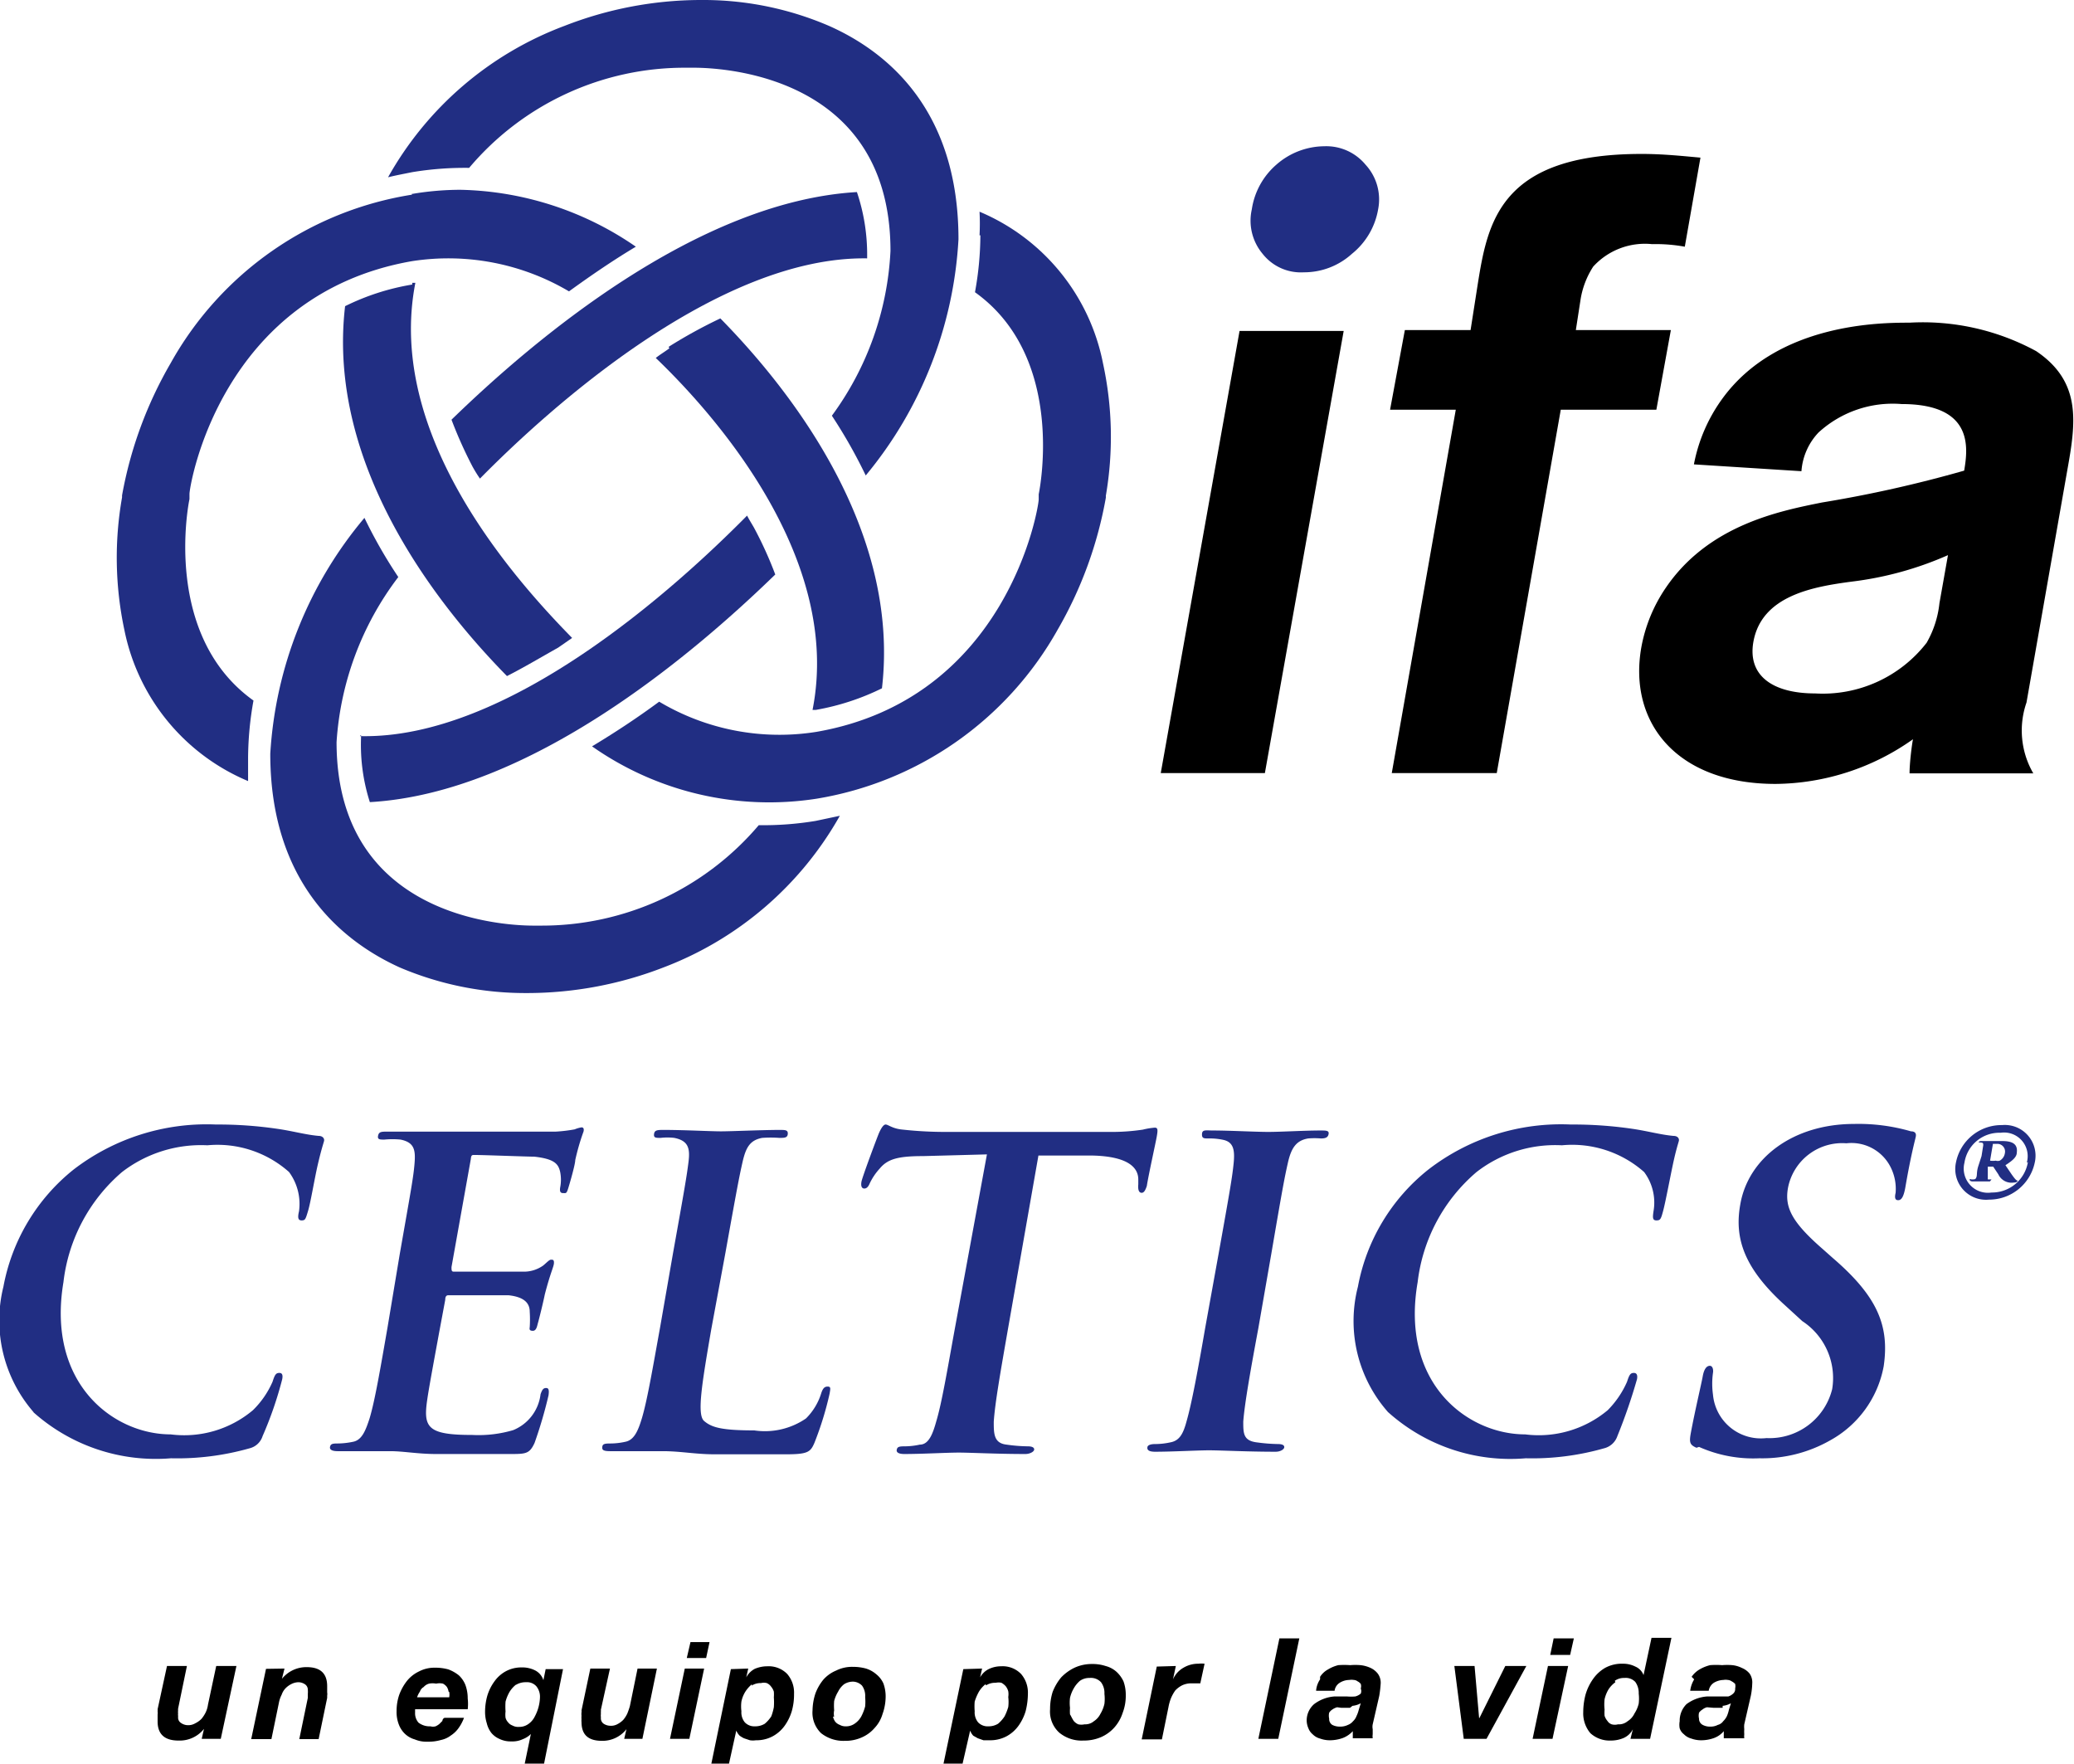
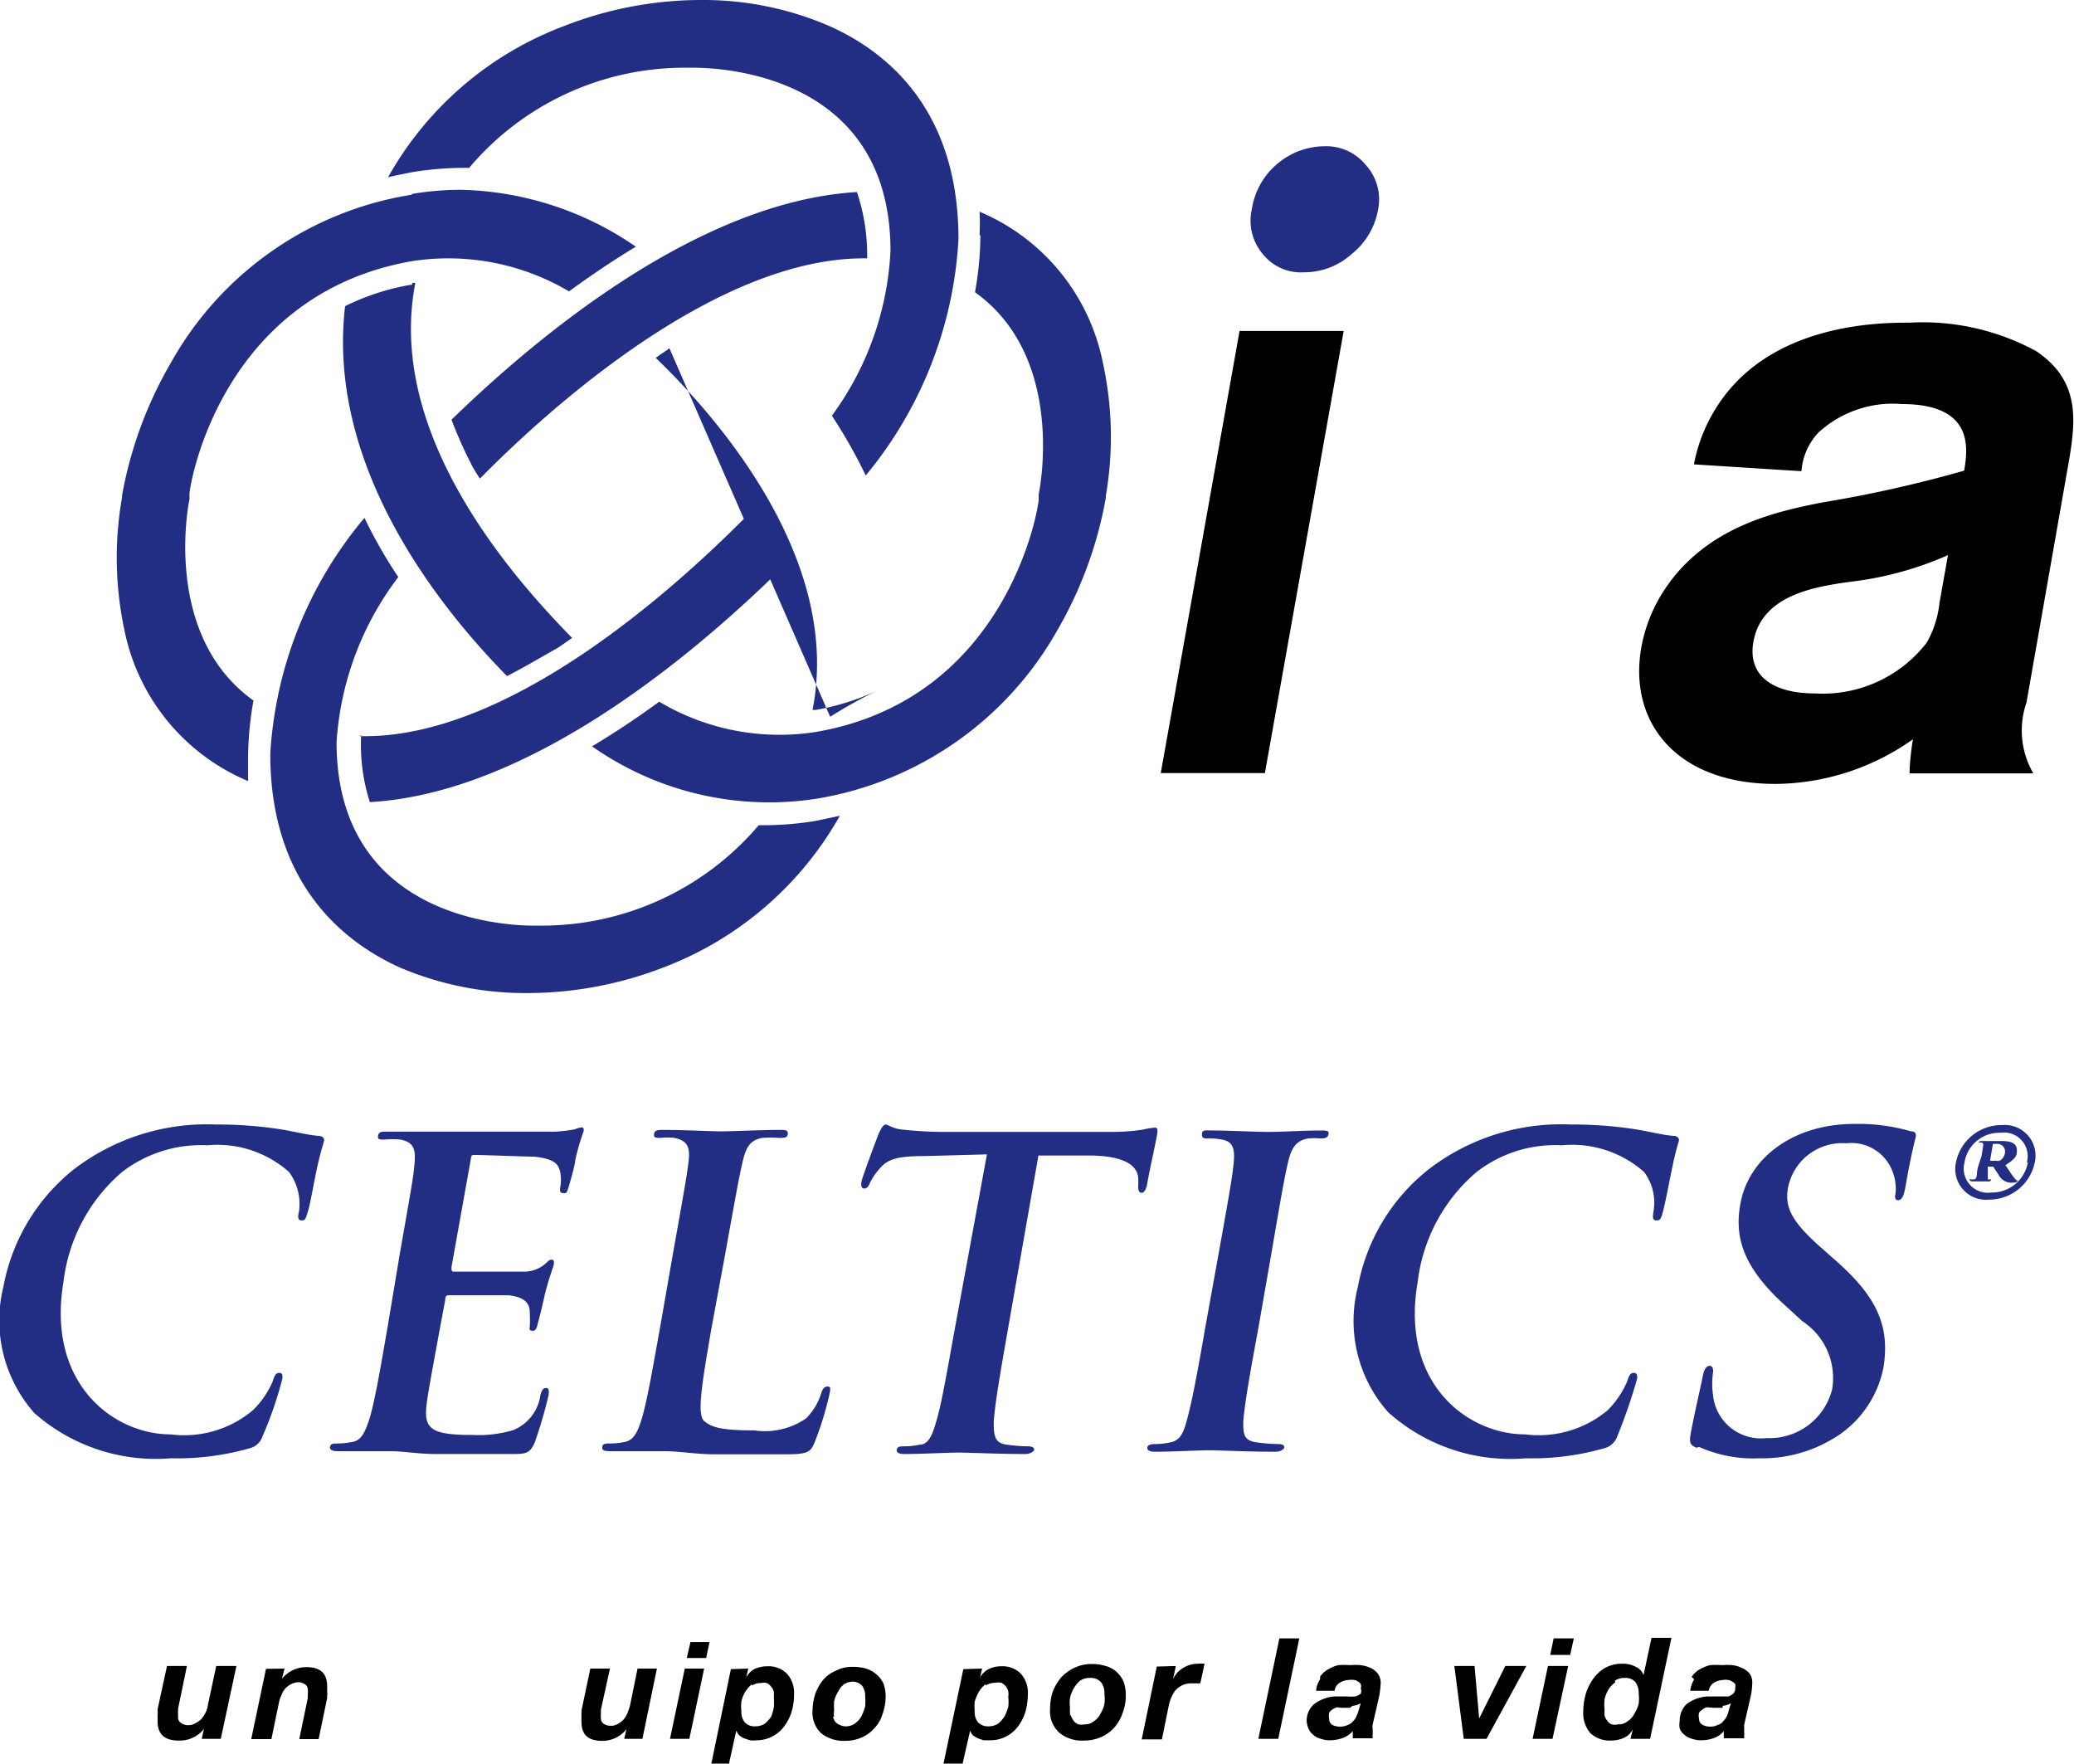
<svg xmlns="http://www.w3.org/2000/svg" viewBox="0 0 72.9 61.98">
  <defs>
    <style>.cls-1{fill:#212e83;}</style>
  </defs>
  <title>ifa-logo</title>
  <g id="Layer_2" data-name="Layer 2">
    <g id="Layer_1-2" data-name="Layer 1">
      <polygon points="47.23 11.63 44.46 27.17 40.8 27.17 43.57 11.63 47.23 11.63" />
-       <path d="M54.86,14.4,52.61,27.17H48.92L51.17,14.4H48.86l.52-2.8h2.31L51.94,10c.35-2.19.78-4.59,5.76-4.59.74,0,1.41.07,2.07.13l-.55,3.13a5.66,5.66,0,0,0-1.15-.09A2.46,2.46,0,0,0,56,9.37a3,3,0,0,0-.44,1.13l-.17,1.1h3.34l-.51,2.8Z" />
      <path d="M59.54,16.32a5.74,5.74,0,0,1,1-2.31c1.94-2.67,5.6-2.67,6.58-2.67a8.34,8.34,0,0,1,4.45,1c1.62,1.09,1.39,2.54,1.09,4.21l-1.43,8.14a3,3,0,0,0,.24,2.49H67.12c0-.37.08-1,.12-1.2a8.46,8.46,0,0,1-4.83,1.57c-3.47,0-5.18-2.15-4.72-4.79a5.43,5.43,0,0,1,.86-2.1c1.5-2.21,4-2.7,5.49-3a44.15,44.15,0,0,0,5-1.12c.13-.78.35-2.34-2.2-2.34a3.86,3.86,0,0,0-2.92,1,2.2,2.2,0,0,0-.6,1.36Zm8.93,3.19a11.89,11.89,0,0,1-3.38.93c-1.36.18-3.17.49-3.46,2.12-.21,1.2.7,1.81,2.17,1.81a4.62,4.62,0,0,0,3.92-1.78,3.54,3.54,0,0,0,.45-1.39Z" />
      <path class="cls-1" d="M48,5.79a1.79,1.79,0,0,0-1.45-.65,2.58,2.58,0,0,0-1.69.65A2.58,2.58,0,0,0,44,7.36a1.81,1.81,0,0,0,.38,1.56,1.71,1.71,0,0,0,1.45.65,2.5,2.5,0,0,0,1.69-.65,2.56,2.56,0,0,0,.92-1.56A1.8,1.8,0,0,0,48,5.79" />
      <path class="cls-1" d="M14.49,6.84A11.82,11.82,0,0,0,6,12.76a14.27,14.27,0,0,0-1.71,4.65l0,.07a12.19,12.19,0,0,0,.08,4.65,7.32,7.32,0,0,0,4.35,5.32c0-.26,0-.53,0-.83a11.65,11.65,0,0,1,.19-2c-3.18-2.27-2.3-6.85-2.25-7.08l0-.18c0-.29,1.09-7,7.81-8.18A8.33,8.33,0,0,1,20,10.24c.8-.58,1.58-1.11,2.35-1.57a11.23,11.23,0,0,0-6.17-2,10.26,10.26,0,0,0-1.72.15" />
      <path class="cls-1" d="M12.69,25.83s0,.07,0,.11A6.59,6.59,0,0,0,13,28.19c5.63-.32,11.37-5.2,14.25-8a13.52,13.52,0,0,0-.75-1.65c-.08-.14-.17-.28-.24-.42-2.48,2.51-8.39,7.88-13.61,7.75" />
      <path class="cls-1" d="M24.67,0h-.08a13.2,13.2,0,0,0-4.75.91,11.88,11.88,0,0,0-6.2,5.32c.28-.07.56-.12.85-.18a11.34,11.34,0,0,1,2-.15,9.9,9.9,0,0,1,7.62-3.52h.19c.28,0,7-.15,7,6.44a10.65,10.65,0,0,1-2.06,5.79,17.78,17.78,0,0,1,1.19,2.1,14.23,14.23,0,0,0,3.26-8.3c0-4.53-2.48-6.58-4.55-7.5A11.16,11.16,0,0,0,24.8,0h-.13" />
      <path class="cls-1" d="M14.49,10a8.39,8.39,0,0,0-2.36.76c-.66,5.63,3.3,10.57,5.69,13,.61-.31,1.21-.67,1.8-1l.49-.34C18,20.27,13.56,15.25,14.6,9.94l-.11,0" />
      <path class="cls-1" d="M15.87,14.75a15.14,15.14,0,0,0,.74,1.65,4.78,4.78,0,0,0,.26.42C19.34,14.31,25.25,9,30.48,9.08V9a6.85,6.85,0,0,0-.36-2.25c-5.63.33-11.37,5.2-14.25,8" />
      <path class="cls-1" d="M34.46,8.27a11.37,11.37,0,0,1-.19,2c3.18,2.27,2.29,6.86,2.24,7.1l0,.18c0,.28-1.09,7-7.81,8.17a8.26,8.26,0,0,1-5.53-1.06c-.8.59-1.58,1.1-2.36,1.57a10.84,10.84,0,0,0,7.89,1.84,11.93,11.93,0,0,0,8.47-5.93,14.2,14.2,0,0,0,1.7-4.65l0-.07a12.16,12.16,0,0,0-.1-4.65,7.31,7.31,0,0,0-4.34-5.33,7.69,7.69,0,0,1,0,.83" />
-       <path class="cls-1" d="M23.53,12.24c-.16.12-.33.22-.48.34,2.14,2.05,6.56,7.08,5.51,12.37h.11A8.61,8.61,0,0,0,31,24.19c.66-5.64-3.3-10.58-5.68-13a17.29,17.29,0,0,0-1.82,1" />
+       <path class="cls-1" d="M23.53,12.24c-.16.12-.33.22-.48.34,2.14,2.05,6.56,7.08,5.51,12.37h.11A8.61,8.61,0,0,0,31,24.19a17.29,17.29,0,0,0-1.82,1" />
      <path class="cls-1" d="M9.5,26.49C9.5,31,12,33.07,14.05,34a11.26,11.26,0,0,0,4.45.9h.06a13.27,13.27,0,0,0,4.76-.9,12,12,0,0,0,6.2-5.33l-.85.18a11.23,11.23,0,0,1-2,.15A10,10,0,0,1,19,32.53h-.17c-.28,0-7,.14-7-6.45A10.71,10.71,0,0,1,14,20.28a17,17,0,0,1-1.19-2.08A14.17,14.17,0,0,0,9.5,26.49" />
      <path class="cls-1" d="M1.19,49.64A4.91,4.91,0,0,1,.12,45.22,6.87,6.87,0,0,1,2.59,41.1a7.68,7.68,0,0,1,5-1.58,14.36,14.36,0,0,1,2.15.15c.56.08,1,.21,1.46.25.15,0,.21.1.19.18s-.1.31-.22.83-.25,1.32-.34,1.62-.1.34-.23.34-.14-.11-.09-.32a1.89,1.89,0,0,0-.35-1.38,3.79,3.79,0,0,0-2.87-.94,4.55,4.55,0,0,0-3,.94,6,6,0,0,0-2.06,3.87C1.63,48.64,4,50.41,6,50.41a3.75,3.75,0,0,0,2.89-.85,3.16,3.16,0,0,0,.69-1c.08-.25.12-.31.24-.31s.12.11.1.22a13,13,0,0,1-.69,2,.64.64,0,0,1-.46.43,9.31,9.31,0,0,1-2.76.35,6.46,6.46,0,0,1-4.86-1.64" />
      <path class="cls-1" d="M14.05,44.08c.4-2.28.48-2.7.52-3.18s0-.75-.49-.85a2.91,2.91,0,0,0-.57,0c-.16,0-.25,0-.22-.14s.12-.14.34-.14l1.21,0c.4,0,.73,0,.94,0,.48,0,3.46,0,3.75,0a5.33,5.33,0,0,0,.67-.08,1.09,1.09,0,0,1,.24-.07c.08,0,.09.07.07.15a7.84,7.84,0,0,0-.29,1c0,.15-.19.81-.25,1s-.08.16-.18.16-.12-.07-.1-.2a1.39,1.39,0,0,0,0-.54c-.06-.27-.18-.46-.91-.54-.24,0-1.81-.06-2.11-.06-.07,0-.11,0-.12.14l-.68,3.8c0,.1,0,.16.07.16.34,0,2.06,0,2.41,0a1.17,1.17,0,0,0,.75-.22c.14-.12.21-.2.27-.2s.11,0,.1.13-.12.32-.32,1.09c-.06.3-.21.9-.24,1s-.05.28-.18.28-.12-.06-.11-.13a4.26,4.26,0,0,0,0-.54c0-.3-.19-.52-.75-.58-.27,0-1.75,0-2.11,0-.08,0-.11.06-.11.16l-.22,1.18c-.09.5-.35,1.88-.41,2.31-.15,1,0,1.26,1.58,1.26a4.3,4.3,0,0,0,1.44-.17A1.56,1.56,0,0,0,19,49c.06-.17.1-.22.2-.22s.1.11.08.26a15.57,15.57,0,0,1-.49,1.67c-.18.39-.31.39-.88.39-1.12,0-1.94,0-2.58,0S14.18,51,13.72,51c-.16,0-.49,0-.85,0l-1,0c-.19,0-.29-.05-.27-.15s.08-.12.25-.12a2.74,2.74,0,0,0,.56-.06c.31-.06.44-.39.58-.82.19-.63.39-1.81.63-3.19Z" />
      <path class="cls-1" d="M25,46.72c-.33,1.92-.51,3-.25,3.22s.59.33,1.76.33a2.55,2.55,0,0,0,1.82-.42,2.13,2.13,0,0,0,.54-.9c.05-.14.1-.22.22-.22s.1.07.07.25a11.49,11.49,0,0,1-.53,1.72c-.14.33-.23.41-1,.41-1.08,0-1.86,0-2.52,0S23.92,51,23.3,51c-.16,0-.49,0-.85,0s-.74,0-1,0-.29-.05-.28-.15.08-.12.27-.12a2.45,2.45,0,0,0,.54-.06c.31-.06.45-.39.58-.82.19-.63.39-1.81.64-3.19l.46-2.64c.41-2.28.48-2.7.54-3.18s0-.75-.5-.85a2.09,2.09,0,0,0-.48,0c-.17,0-.25,0-.23-.14s.13-.14.35-.14c.7,0,1.64.05,2,.05s1.47-.05,2.06-.05c.2,0,.3,0,.29.14s-.12.14-.3.14a4.22,4.22,0,0,0-.6,0c-.42.08-.57.32-.69.85s-.19.9-.6,3.18Z" />
      <path class="cls-1" d="M34.69,40.57l-2.24.06c-.88,0-1.25.1-1.53.44a2.1,2.1,0,0,0-.35.52c-.05.12-.11.18-.19.18s-.13-.07-.1-.24.57-1.61.62-1.72.14-.29.23-.29.24.15.61.18a13.68,13.68,0,0,0,1.49.08h5.94a7.3,7.3,0,0,0,1-.08,2.56,2.56,0,0,1,.42-.07c.11,0,.11.08.07.31s-.29,1.35-.35,1.74c-.05.15-.1.24-.18.24s-.14-.07-.12-.3l0-.17c0-.38-.3-.81-1.62-.84l-1.89,0-1.08,6.15c-.24,1.38-.45,2.56-.49,3.21,0,.41,0,.75.45.8a5.7,5.7,0,0,0,.75.06c.16,0,.23.05.22.12s-.15.15-.31.15c-1,0-1.93-.05-2.34-.05s-1.3.05-1.91.05c-.19,0-.29-.05-.27-.15s.08-.12.27-.12a2.53,2.53,0,0,0,.54-.06c.32,0,.46-.39.58-.82.19-.63.39-1.81.64-3.19Z" />
      <path class="cls-1" d="M42.83,44.08c.41-2.28.48-2.7.53-3.18s0-.76-.36-.84a2.27,2.27,0,0,0-.53-.05c-.15,0-.23,0-.22-.16s.14-.12.39-.12c.57,0,1.49.05,1.94.05s1.26-.05,1.83-.05c.2,0,.31,0,.29.12s-.1.16-.27.16a2.66,2.66,0,0,0-.45,0c-.41.07-.59.32-.71.85s-.19.9-.58,3.18l-.46,2.64c-.27,1.45-.48,2.63-.53,3.28,0,.41,0,.67.47.73a6.15,6.15,0,0,0,.75.06c.17,0,.23.05.22.12s-.14.15-.3.15c-1,0-1.93-.05-2.34-.05s-1.29.05-1.9.05q-.29,0-.27-.15c0-.07.09-.12.27-.12a2.53,2.53,0,0,0,.54-.06c.32-.06.45-.3.57-.75.18-.63.4-1.81.65-3.26Z" />
      <path class="cls-1" d="M48.8,49.64a4.83,4.83,0,0,1-1.07-4.42,6.84,6.84,0,0,1,2.48-4.12,7.63,7.63,0,0,1,5-1.58,14.41,14.41,0,0,1,2.16.15c.55.08,1,.21,1.45.25.16,0,.21.1.19.18s-.1.31-.21.83-.26,1.32-.34,1.62-.1.34-.24.34-.13-.11-.1-.32a1.79,1.79,0,0,0-.33-1.38,3.82,3.82,0,0,0-2.89-.94,4.51,4.51,0,0,0-3,.94,6,6,0,0,0-2.07,3.87c-.62,3.58,1.77,5.35,3.78,5.35a3.78,3.78,0,0,0,2.9-.85,3.28,3.28,0,0,0,.68-1c.08-.25.12-.31.24-.31s.13.11.11.22a19.54,19.54,0,0,1-.69,2,.66.66,0,0,1-.47.43,9.2,9.2,0,0,1-2.75.35,6.43,6.43,0,0,1-4.86-1.64" />
      <path class="cls-1" d="M59.63,50.88c-.23-.1-.26-.18-.2-.51.15-.81.37-1.72.42-2S60,48,60.1,48s.13.14.11.25a2.76,2.76,0,0,0,0,.76,1.69,1.69,0,0,0,1.88,1.53,2.27,2.27,0,0,0,2.31-1.72,2.39,2.39,0,0,0-1.05-2.39l-.59-.54c-1.43-1.29-1.81-2.34-1.59-3.56.28-1.64,1.87-2.83,4-2.83a6.61,6.61,0,0,1,2,.26c.14,0,.19.07.17.18s-.17.63-.37,1.8c-.06.33-.14.44-.25.44s-.13-.09-.09-.26a1.69,1.69,0,0,0-.23-1,1.54,1.54,0,0,0-1.5-.74,1.94,1.94,0,0,0-2.05,1.55c-.13.69.12,1.21,1.21,2.16l.36.32c1.57,1.35,2,2.38,1.79,3.81a3.75,3.75,0,0,1-1.88,2.6,4.83,4.83,0,0,1-2.49.63,4.67,4.67,0,0,1-2.12-.4" />
      <path class="cls-1" d="M68.75,40.86a1.63,1.63,0,0,1,1.62-1.32,1.08,1.08,0,0,1,1.15,1.32,1.64,1.64,0,0,1-1.61,1.3,1.08,1.08,0,0,1-1.16-1.3m2.49,0a.83.83,0,0,0-.92-1.05,1.24,1.24,0,0,0-1.27,1.05A.85.85,0,0,0,70,41.91a1.28,1.28,0,0,0,1.28-1.07m-1.63-.21.06-.38c0-.08,0-.1-.16-.1s0,0,0,0,0-.05.09-.05h.65c.26,0,.65,0,.6.4,0,.15-.12.27-.4.45l.21.31c.16.23.19.23.22.23s0,0,0,0,0,.07-.14.07a.51.51,0,0,1-.54-.29L70.06,41h-.19l0,.12c0,.28,0,.31,0,.33H70s0,0,0,0-.05.07-.06.07h-.07l-.24,0-.23,0h-.07s-.1,0-.1-.07a.05.05,0,0,1,.06,0c.13,0,.15,0,.18-.08s0-.19.07-.4Zm.3.16a.65.65,0,0,0,.2,0,.24.24,0,0,0,.14,0,.36.36,0,0,0,.18-.26.27.27,0,0,0-.28-.33s-.11,0-.14,0Z" />
      <path d="M7.09,61.11l.08-.35h0a1.09,1.09,0,0,1-.9.41c-.49,0-.73-.23-.73-.67v-.11s0-.08,0-.13a.43.43,0,0,0,0-.12.26.26,0,0,0,0-.07l.33-1.52h.7l-.31,1.5a.54.54,0,0,0,0,.08.19.19,0,0,0,0,.08.31.31,0,0,0,0,.09v.05a.22.22,0,0,0,.1.2.43.43,0,0,0,.23.08.49.49,0,0,0,.28-.07.8.8,0,0,0,.21-.15,1.14,1.14,0,0,0,.15-.23.92.92,0,0,0,.08-.27l.29-1.36h.71l-.55,2.56Z" />
      <path d="M10,58.64,9.91,59h0a1.1,1.1,0,0,1,.87-.41c.48,0,.72.22.72.67,0,0,0,.06,0,.1l0,.12a.31.31,0,0,1,0,.11s0,.07,0,.08l-.3,1.45h-.68l.3-1.45s0-.08,0-.14a.92.92,0,0,0,0-.15.23.23,0,0,0-.09-.18.43.43,0,0,0-.23-.08.57.57,0,0,0-.27.07.75.75,0,0,0-.2.15.61.61,0,0,0-.13.22,1,1,0,0,0-.09.25l-.27,1.31H8.83l.52-2.47Z" />
-       <path d="M14.59,60.09v.1a.5.5,0,0,0,.12.35.64.64,0,0,0,.42.13.34.34,0,0,0,.18,0,.57.57,0,0,0,.13-.08l.11-.11s0-.08.08-.11h.68a1.52,1.52,0,0,1-.19.36,1,1,0,0,1-.27.26.86.86,0,0,1-.35.16,1.58,1.58,0,0,1-.47.06,1.06,1.06,0,0,1-.45-.08.82.82,0,0,1-.35-.2.89.89,0,0,1-.21-.32,1.21,1.21,0,0,1-.08-.48,1.73,1.73,0,0,1,.09-.56,1.77,1.77,0,0,1,.27-.49,1.2,1.2,0,0,1,.43-.34,1.16,1.16,0,0,1,.56-.13,1.68,1.68,0,0,1,.47.06,1.32,1.32,0,0,1,.37.21.93.93,0,0,1,.23.34,1.36,1.36,0,0,1,.08.47,1.69,1.69,0,0,1,0,.38H14.59v.05m1.18-.66a.49.49,0,0,0-.06-.17.41.41,0,0,0-.14-.12.55.55,0,0,0-.24,0,.66.66,0,0,0-.25,0,.39.39,0,0,0-.19.12.29.29,0,0,0-.13.16.75.75,0,0,0-.1.2h1.13a.58.58,0,0,0,0-.19" />
-       <path d="M18.44,62l.22-1.06h0a.8.8,0,0,1-.28.18.86.86,0,0,1-.41.08.9.9,0,0,1-.42-.09.76.76,0,0,1-.28-.21.89.89,0,0,1-.16-.34,1.31,1.31,0,0,1-.06-.41,2.1,2.1,0,0,1,.08-.56,1.67,1.67,0,0,1,.25-.5,1.19,1.19,0,0,1,.39-.35,1.15,1.15,0,0,1,.57-.14,1,1,0,0,1,.46.1.58.58,0,0,1,.3.35h0l.08-.39h.61L19.12,62Zm-.31-2.79a1,1,0,0,0-.22.25,1.43,1.43,0,0,0-.14.34,2.35,2.35,0,0,0,0,.35.83.83,0,0,0,0,.22.37.37,0,0,0,.09.16.33.33,0,0,0,.15.11.41.41,0,0,0,.23.05.54.54,0,0,0,.33-.1.69.69,0,0,0,.23-.27,1.52,1.52,0,0,0,.18-.68.58.58,0,0,0-.13-.38.44.44,0,0,0-.36-.14.65.65,0,0,0-.35.09" />
      <path d="M21.94,61.11l.08-.34h0a1.07,1.07,0,0,1-.86.41c-.49,0-.72-.22-.72-.66a.41.41,0,0,1,0-.1.6.6,0,0,1,0-.12.5.5,0,0,1,0-.12.26.26,0,0,0,0-.07l.31-1.47h.69l-.32,1.45a.23.23,0,0,1,0,.07s0,.06,0,.09a.25.25,0,0,0,0,.08v.06a.23.23,0,0,0,.1.19.44.44,0,0,0,.22.07.47.47,0,0,0,.27-.06.8.8,0,0,0,.2-.15,1,1,0,0,0,.14-.22,2.67,2.67,0,0,0,.09-.26l.27-1.32h.68l-.51,2.47Z" />
      <path d="M24.75,58.64l-.52,2.47h-.68l.52-2.47Zm-.61-.37.13-.56h.67l-.12.56Z" />
      <path d="M26.3,58.64l-.07.31v0a.72.72,0,0,1,.3-.3,1.12,1.12,0,0,1,.44-.09.91.91,0,0,1,.7.27,1,1,0,0,1,.24.7,2.13,2.13,0,0,1-.08.61,1.73,1.73,0,0,1-.25.51,1.25,1.25,0,0,1-.42.37,1.2,1.2,0,0,1-.59.14.71.71,0,0,1-.21,0l-.21-.07A1,1,0,0,1,26,61a.57.57,0,0,1-.12-.18h0L25.62,62H25l.69-3.34Zm.13.55a1.16,1.16,0,0,0-.23.26,1.07,1.07,0,0,0-.14.35,1.37,1.37,0,0,0,0,.34.55.55,0,0,0,.12.39.46.46,0,0,0,.36.14.64.64,0,0,0,.34-.09,1.16,1.16,0,0,0,.23-.26A1.89,1.89,0,0,0,27.2,60a2.26,2.26,0,0,0,0-.35,1.23,1.23,0,0,0,0-.2.52.52,0,0,0-.1-.18.36.36,0,0,0-.15-.12.4.4,0,0,0-.2,0,.58.58,0,0,0-.33.09" />
      <path d="M28.66,59.52a1.69,1.69,0,0,1,.28-.49,1.23,1.23,0,0,1,.45-.32,1.25,1.25,0,0,1,.59-.13,1.7,1.7,0,0,1,.46.06,1,1,0,0,1,.36.2.87.87,0,0,1,.25.32,1.32,1.32,0,0,1,.08.47,1.83,1.83,0,0,1-.11.61,1.21,1.21,0,0,1-.28.49,1.25,1.25,0,0,1-.45.33,1.4,1.4,0,0,1-.6.12,1.26,1.26,0,0,1-.83-.27,1,1,0,0,1-.3-.8,2,2,0,0,1,.1-.59m.62.81a.48.48,0,0,0,.08.18.38.38,0,0,0,.16.11.39.39,0,0,0,.2.05.52.52,0,0,0,.33-.1.73.73,0,0,0,.23-.26,1.71,1.71,0,0,0,.13-.34,1.86,1.86,0,0,0,0-.33.61.61,0,0,0-.11-.4A.46.46,0,0,0,30,59.1a.58.58,0,0,0-.33.09.75.75,0,0,0-.21.26,1.22,1.22,0,0,0-.14.33,2.11,2.11,0,0,0,0,.33.54.54,0,0,0,0,.22" />
      <path d="M34.52,58.64l-.07.31v0a.71.71,0,0,1,.32-.3,1,1,0,0,1,.42-.09.9.9,0,0,1,.7.27,1,1,0,0,1,.24.7,2.55,2.55,0,0,1-.08.61,1.73,1.73,0,0,1-.25.51,1.25,1.25,0,0,1-.42.37,1.22,1.22,0,0,1-.59.14l-.22,0-.2-.07L34.21,61a.54.54,0,0,1-.11-.18h0L33.83,62h-.67l.7-3.34Zm.12.55a1,1,0,0,0-.23.26,1.84,1.84,0,0,0-.15.35,2,2,0,0,0,0,.34.55.55,0,0,0,.12.39.46.46,0,0,0,.36.14.64.64,0,0,0,.34-.09,1.16,1.16,0,0,0,.23-.26,1.89,1.89,0,0,0,.13-.33,1.5,1.5,0,0,0,0-.35.64.64,0,0,0,0-.2.51.51,0,0,0-.09-.18.57.57,0,0,0-.15-.12.45.45,0,0,0-.2,0,.59.59,0,0,0-.34.09" />
      <path d="M37,59.46a1.85,1.85,0,0,1,.3-.51,1.62,1.62,0,0,1,.47-.34,1.44,1.44,0,0,1,.61-.13,1.47,1.47,0,0,1,.48.07.92.92,0,0,1,.38.2,1.07,1.07,0,0,1,.25.34,1.38,1.38,0,0,1,.08.48,1.67,1.67,0,0,1-.11.63,1.44,1.44,0,0,1-.29.51,1.35,1.35,0,0,1-.47.34,1.52,1.52,0,0,1-.62.12,1.23,1.23,0,0,1-.85-.28,1,1,0,0,1-.32-.82,2,2,0,0,1,.09-.61m.64.84a1.62,1.62,0,0,0,.1.18.45.45,0,0,0,.16.12.51.51,0,0,0,.22,0,.47.47,0,0,0,.33-.11.65.65,0,0,0,.23-.26,1.17,1.17,0,0,0,.14-.35,1.48,1.48,0,0,0,0-.35.63.63,0,0,0-.12-.41.48.48,0,0,0-.4-.15.57.57,0,0,0-.34.1,1,1,0,0,0-.22.27,1.2,1.2,0,0,0-.13.33,1.56,1.56,0,0,0,0,.35,1.64,1.64,0,0,0,0,.23" />
      <path d="M41.33,58.55l-.1.47h0a.87.87,0,0,1,.37-.41,1,1,0,0,1,.52-.14.86.86,0,0,1,.22,0l-.15.69-.15,0h-.15a.74.74,0,0,0-.34.07.89.89,0,0,0-.24.18,1.43,1.43,0,0,0-.15.27,1.68,1.68,0,0,0-.09.32l-.23,1.13h-.71l.53-2.56Z" />
      <polygon points="45.67 57.58 44.93 61.11 44.23 61.11 44.97 57.58 45.67 57.58" />
      <path d="M46.4,58.93a.77.77,0,0,1,.28-.26,1.3,1.3,0,0,1,.36-.15,3,3,0,0,1,.42,0,2.17,2.17,0,0,1,.36,0,1.14,1.14,0,0,1,.36.1.69.69,0,0,1,.25.2.54.54,0,0,1,.1.35,4.08,4.08,0,0,1-.05.43l-.23,1a.43.43,0,0,0,0,.17c0,.07,0,.12,0,.18a.5.5,0,0,0,0,.14h-.7v-.25a.92.92,0,0,1-.35.24,1.36,1.36,0,0,1-.44.08,1,1,0,0,1-.36-.06.56.56,0,0,1-.26-.15.51.51,0,0,1-.15-.21.71.71,0,0,1-.06-.25.76.76,0,0,1,.26-.6,1.35,1.35,0,0,1,.72-.27c.17,0,.31,0,.43,0a1.68,1.68,0,0,0,.3,0,.48.48,0,0,0,.19-.1.24.24,0,0,0,0-.18.27.27,0,0,0,0-.16.31.31,0,0,0-.11-.09.24.24,0,0,0-.14-.05.44.44,0,0,0-.15,0,.65.65,0,0,0-.34.1.39.39,0,0,0-.18.28h-.65a.83.83,0,0,1,.14-.4m1.05,1-.3,0L47,60a.53.53,0,0,0-.17.08.38.38,0,0,0-.11.11.46.46,0,0,0,0,.21.24.24,0,0,0,.11.22.57.57,0,0,0,.27.06.61.61,0,0,0,.28-.06.44.44,0,0,0,.18-.13.47.47,0,0,0,.12-.18,1.13,1.13,0,0,0,.08-.22l.07-.23a.75.75,0,0,1-.29.09" />
      <polygon points="51.45 61.11 51.12 58.55 51.83 58.55 51.99 60.38 52 60.38 52.91 58.55 53.65 58.55 52.25 61.11 51.45 61.11" />
      <path d="M55.12,58.55l-.55,2.56h-.7l.54-2.56Zm-.63-.39.12-.58h.71l-.13.58Z" />
      <path d="M57.39,60.78a.66.66,0,0,1-.32.3,1.13,1.13,0,0,1-.45.09,1,1,0,0,1-.72-.26,1.08,1.08,0,0,1-.25-.74,2.43,2.43,0,0,1,.08-.61A1.81,1.81,0,0,1,56,59a1.33,1.33,0,0,1,.43-.39,1.23,1.23,0,0,1,.62-.14.94.94,0,0,1,.43.1.53.53,0,0,1,.29.3h0l.28-1.31h.7L58,61.11h-.69l.08-.32Zm-.61-1.66a.94.94,0,0,0-.24.25,1.17,1.17,0,0,0-.14.35,1.63,1.63,0,0,0,0,.36,1.46,1.46,0,0,0,0,.22.52.52,0,0,0,.1.18.29.29,0,0,0,.15.12.42.42,0,0,0,.22,0,.48.48,0,0,0,.34-.11.64.64,0,0,0,.24-.27,1.09,1.09,0,0,0,.15-.35,1.5,1.5,0,0,0,0-.35.66.66,0,0,0-.12-.41.46.46,0,0,0-.38-.14.55.55,0,0,0-.34.1" />
      <path d="M59.46,58.93a.86.86,0,0,1,.28-.26,1.37,1.37,0,0,1,.37-.15,2.77,2.77,0,0,1,.42,0,2.23,2.23,0,0,1,.36,0,1,1,0,0,1,.34.1.68.68,0,0,1,.27.2.54.54,0,0,1,.09.35,2.47,2.47,0,0,1-.05.43l-.23,1a.79.79,0,0,0,0,.17,1.24,1.24,0,0,0,0,.18.63.63,0,0,0,0,.14h-.72v-.25a.81.81,0,0,1-.34.24,1.32,1.32,0,0,1-.44.08,1,1,0,0,1-.36-.06.56.56,0,0,1-.26-.15.43.43,0,0,1-.15-.21.7.7,0,0,1,0-.25.82.82,0,0,1,.24-.6,1.38,1.38,0,0,1,.73-.27c.17,0,.31,0,.43,0l.31,0a.45.45,0,0,0,.17-.1.21.21,0,0,0,.07-.18.38.38,0,0,0,0-.16.47.47,0,0,0-.12-.09.27.27,0,0,0-.14-.05.41.41,0,0,0-.15,0,.7.7,0,0,0-.34.1.42.42,0,0,0-.18.28h-.65a1,1,0,0,1,.14-.4m1,1-.31,0L60,60a.4.4,0,0,0-.16.08.43.43,0,0,0-.12.11.46.46,0,0,0,0,.21.24.24,0,0,0,.13.22.53.53,0,0,0,.26.06.54.54,0,0,0,.27-.06.33.33,0,0,0,.19-.13.64.64,0,0,0,.13-.18,1.14,1.14,0,0,0,.07-.22l.07-.23a.75.75,0,0,1-.29.09" />
    </g>
  </g>
</svg>